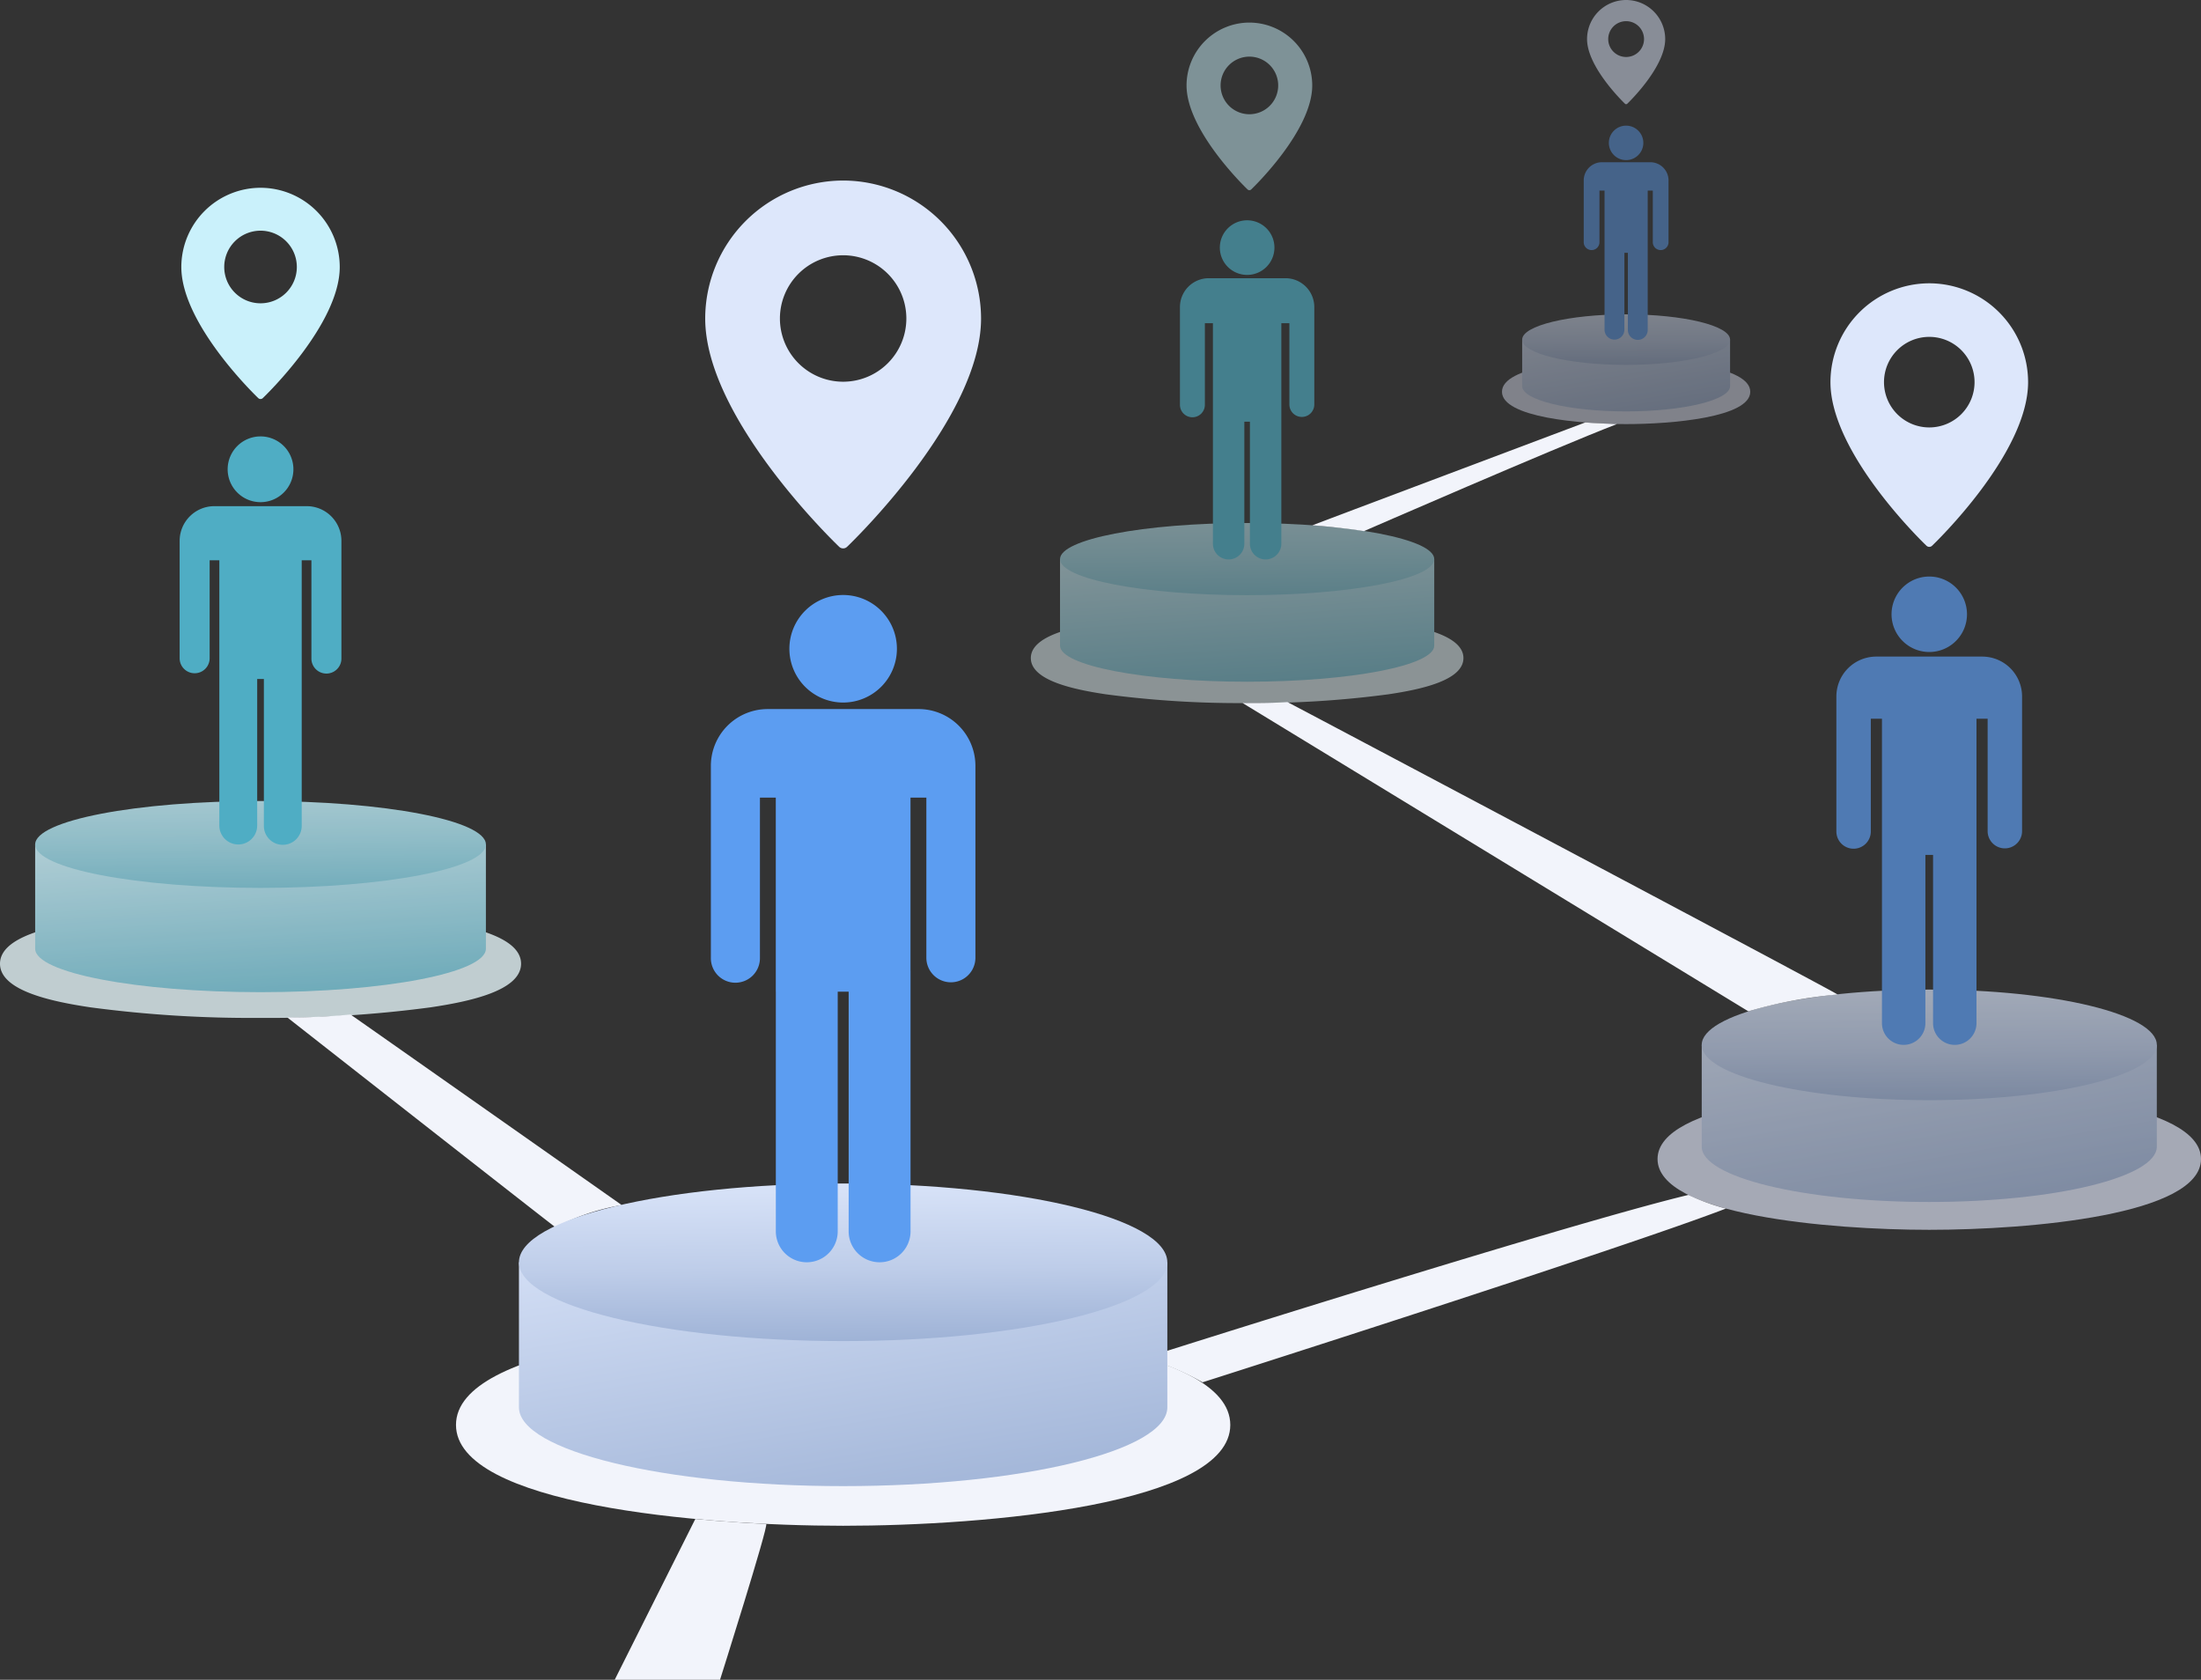
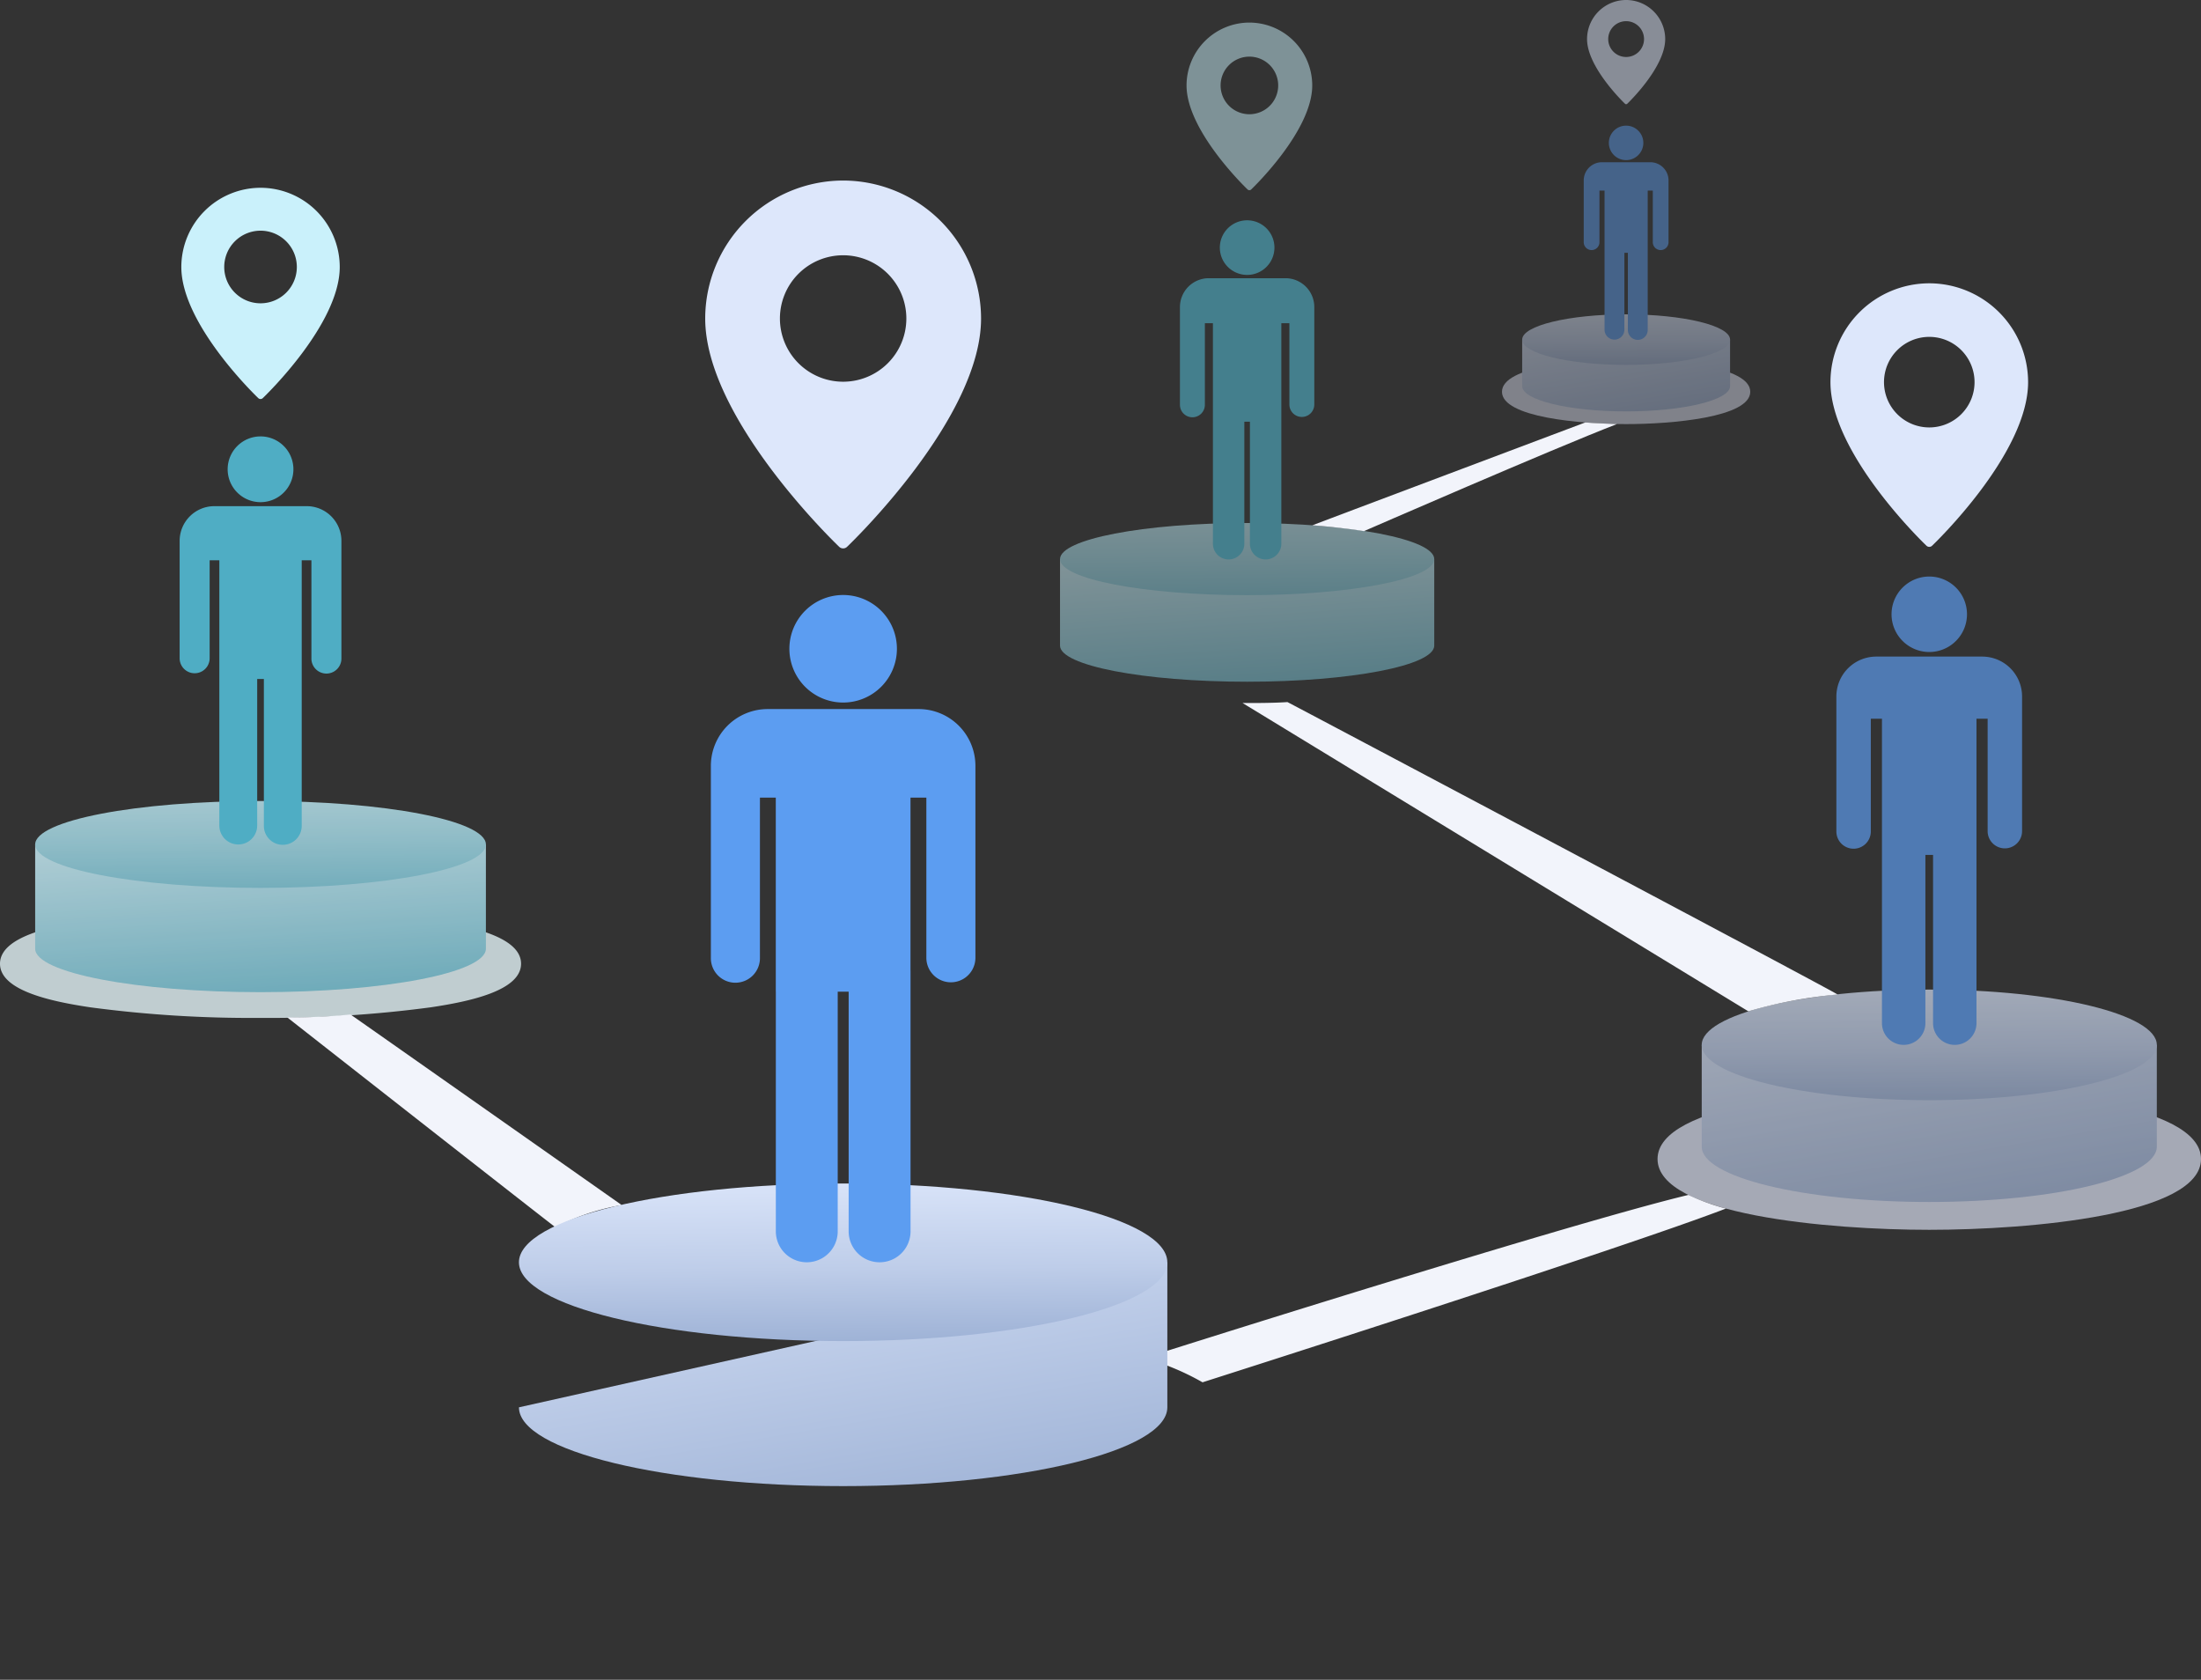
<svg xmlns="http://www.w3.org/2000/svg" width="316" height="241.139">
  <rect width="100%" height="100%" fill="#333333" stroke="none" />
  <defs>
    <linearGradient id="a" x1=".79" y1="1.285" x2="0" y2="-.312" gradientUnits="objectBoundingBox">
      <stop offset="0" stop-color="#98add2" />
      <stop offset="1" stop-color="#dde7fb" />
    </linearGradient>
    <linearGradient id="b" x1=".474" y1="-.099" x2=".526" y2="1.099" gradientUnits="objectBoundingBox">
      <stop offset="0" stop-color="#dde7fb" />
      <stop offset=".535" stop-color="#becde9" />
      <stop offset="1" stop-color="#98add2" />
    </linearGradient>
    <linearGradient id="c" x1=".642" y1="1.079" x2=".41" gradientUnits="objectBoundingBox">
      <stop offset="0" stop-color="#78c6d9" />
      <stop offset="1" stop-color="#caf1fb" />
    </linearGradient>
    <linearGradient id="d" x1=".468" y1="-.195" x2=".557" y2="1.203" gradientUnits="objectBoundingBox">
      <stop offset="0" stop-color="#caf1fb" />
      <stop offset=".439" stop-color="#a9e0ed" />
      <stop offset="1" stop-color="#78c6d9" />
    </linearGradient>
  </defs>
  <g data-name="Group 99142">
    <path data-name="Path 9257" d="M276.988 40.67A14.206 14.206 0 0 0 262.8 54.858c0 10.185 13.218 22.942 13.78 23.48a.585.585 0 0 0 .816 0c.562-.538 13.78-13.295 13.78-23.48a14.206 14.206 0 0 0-14.188-14.188Zm0 20.69a6.5 6.5 0 1 1 6.5-6.5 6.5 6.5 0 0 1-6.5 6.5Z" fill="#dde7fb" />
    <g data-name="Group 99137" opacity=".67">
      <path data-name="Path 81513" d="M276.988 176.545c14.49 0 39.013-2.141 39.013-10.163s-24.523-10.163-39.013-10.163-39.012 2.141-39.012 10.163 24.522 10.163 39.012 10.163Z" fill="#dde2f5" />
      <path data-name="Path 81514" d="M1839.414 1493.678v14.615c0 4.384-14.627 7.938-32.67 7.938s-32.669-3.554-32.669-7.938v-14.615Z" transform="translate(-1529.757 -1343.681)" fill="url(#a)" />
      <path data-name="Path 81515" d="M1774.075 1477.479c0 4.384 14.627 7.938 32.669 7.938s32.67-3.554 32.67-7.938-14.627-7.938-32.67-7.938-32.669 3.559-32.669 7.938Z" transform="translate(-1529.757 -1327.482)" fill="url(#b)" />
      <g data-name="Group 95511" fill="#5c9df1">
        <path data-name="Path 81516" d="M269.386 94.256h15.2a5.724 5.724 0 0 1 5.725 5.724v19.334a2.472 2.472 0 1 1-4.944 0v-16.135h-1.6v43.7a3.118 3.118 0 1 1-6.236 0v-24.15h-1.1v24.149a3.118 3.118 0 1 1-6.236 0v-43.699h-1.6v16.135a2.473 2.473 0 1 1-4.945 0V99.98a5.726 5.726 0 0 1 5.736-5.724Z" />
        <path data-name="Path 81517" d="M276.987 82.764a5.417 5.417 0 1 1-5.417 5.416 5.418 5.418 0 0 1 5.417-5.416Z" />
      </g>
    </g>
  </g>
  <g data-name="Group 99143">
    <g data-name="Pin" opacity=".5">
      <path data-name="Path 9257" d="M179.377 3.242a9.035 9.035 0 0 0-9.023 9.023c0 6.478 8.406 14.59 8.763 14.933a.372.372 0 0 0 .519 0c.357-.342 8.763-8.455 8.763-14.933a9.035 9.035 0 0 0-9.022-9.023Zm0 13.158a4.135 4.135 0 1 1 4.135-4.135 4.135 4.135 0 0 1-4.135 4.135Z" fill="#caf1fb" />
    </g>
    <g data-name="Group 99138" transform="translate(147.998 31.626)" opacity=".5">
-       <path data-name="Path 81520" d="M31.053 69.304a144.879 144.879 0 0 0 20.277-1.26c4.627-.69 10.778-1.979 10.778-5.2s-6.151-4.509-10.778-5.2a163.735 163.735 0 0 0-40.553 0C6.151 58.333 0 59.622 0 62.844s6.151 4.509 10.777 5.2a144.878 144.878 0 0 0 20.276 1.26Z" fill="#e4f4f8" />
      <path data-name="Path 81521" d="M2060.47 1400.513v12.426c0 2.86-12.027 5.178-26.864 5.178s-26.863-2.318-26.863-5.178v-12.426Z" transform="translate(-2002.552 -1351.879)" fill="url(#c)" />
      <ellipse data-name="Ellipse 2011" cx="26.864" cy="5.178" rx="26.864" ry="5.178" transform="translate(4.191 43.456)" fill="url(#d)" />
      <g data-name="Group 95515" fill="#56cce8">
        <path data-name="Path 81524" d="M25.556 8.313h11a4.139 4.139 0 0 1 4.14 4.14v13.986a1.788 1.788 0 1 1-3.576 0V14.767h-1.156V46.381a2.256 2.256 0 1 1-4.511 0V28.913h-.8v17.468a2.256 2.256 0 1 1-4.511 0v-31.61h-1.156v11.672a1.789 1.789 0 1 1-3.577 0V12.457a4.141 4.141 0 0 1 4.147-4.144Z" />
        <path data-name="Path 81525" d="M31.054 0a3.919 3.919 0 1 1-3.918 3.918A3.919 3.919 0 0 1 31.054 0Z" />
      </g>
    </g>
  </g>
  <g data-name="Group 99141">
    <g data-name="Pin" opacity=".5">
      <path data-name="Path 9257" d="M233.465 0a5.617 5.617 0 0 0-5.61 5.61c0 4.027 5.226 9.071 5.448 9.284a.231.231 0 0 0 .323 0c.222-.213 5.448-5.257 5.448-9.284A5.617 5.617 0 0 0 233.465 0Zm0 8.181a2.571 2.571 0 1 1 2.571-2.571 2.571 2.571 0 0 1-2.571 2.571Z" fill="#dde7fb" />
    </g>
    <g data-name="Group 99140" opacity=".45">
      <path data-name="Path 81513" d="M233.464 60.882c6.62 0 17.824-.978 17.824-4.643s-11.2-4.643-17.824-4.643-17.823.978-17.823 4.643 11.203 4.643 17.823 4.643Z" fill="#dde2f5" />
      <path data-name="Path 81514" d="M1803.926 1493.678v6.677c0 2-6.682 3.627-14.925 3.627s-14.925-1.624-14.925-3.627v-6.677Z" transform="translate(-1555.536 -1444.925)" fill="url(#a)" />
      <path data-name="Path 81515" d="M1774.075 1473.168c0 2 6.682 3.626 14.925 3.626s14.925-1.623 14.925-3.626-6.682-3.627-14.925-3.627-14.925 1.624-14.925 3.627Z" transform="translate(-1555.536 -1424.414)" fill="url(#b)" />
      <g data-name="Group 95511" fill="#5c9df1">
        <path data-name="Path 81516" d="M229.991 23.288h6.947a2.615 2.615 0 0 1 2.615 2.615v8.833a1.13 1.13 0 1 1-2.259 0v-7.371h-.73v19.964a1.425 1.425 0 1 1-2.849 0V36.296h-.5v11.033a1.424 1.424 0 1 1-2.849 0V27.365h-.73v7.371a1.13 1.13 0 1 1-2.259 0v-8.833a2.616 2.616 0 0 1 2.614-2.615Z" />
        <path data-name="Path 81517" d="M233.461 18.037a2.475 2.475 0 1 1-2.475 2.474 2.475 2.475 0 0 1 2.475-2.474Z" />
      </g>
    </g>
  </g>
  <g data-name="Group 99145">
    <g data-name="Pin">
      <path data-name="Path 9257" d="M37.405 26.957a11.387 11.387 0 0 0-11.372 11.372c0 8.164 10.594 18.389 11.045 18.82a.469.469 0 0 0 .654 0c.45-.431 11.045-10.656 11.045-18.82a11.387 11.387 0 0 0-11.372-11.372Zm0 16.583a5.212 5.212 0 1 1 5.212-5.212 5.212 5.212 0 0 1-5.212 5.212Z" fill="#caf1fb" />
    </g>
    <g data-name="Group 95516" transform="translate(0 62.648)" opacity=".8">
      <path data-name="Path 81520" d="M37.404 83.476a174.463 174.463 0 0 0 24.423-1.517c5.573-.831 12.982-2.383 12.982-6.261s-7.409-5.43-12.982-6.26a197.25 197.25 0 0 0-48.846 0C7.408 70.268 0 71.821 0 75.698s7.409 5.431 12.981 6.261a174.463 174.463 0 0 0 24.423 1.517Z" fill="#e4f4f8" />
      <path data-name="Path 81521" d="M2071.456 1400.512v14.967c0 3.444-14.488 6.236-32.357 6.236s-32.356-2.792-32.356-6.236v-14.967Z" transform="translate(-2001.695 -1341.933)" fill="url(#c)" />
      <ellipse data-name="Ellipse 2011" cx="32.357" cy="6.236" rx="32.357" ry="6.236" transform="translate(5.048 52.342)" fill="url(#d)" />
      <g data-name="Group 95515" fill="#56cce8">
        <path data-name="Path 81524" d="M30.782 10.013H44.03A4.986 4.986 0 0 1 49.017 15v16.845a2.154 2.154 0 1 1-4.307 0V17.787h-1.393v38.074a2.717 2.717 0 1 1-5.433 0v-21.04h-.959v21.041a2.717 2.717 0 1 1-5.434 0V17.788h-1.392v14.058a2.154 2.154 0 1 1-4.308 0V15.001a4.989 4.989 0 0 1 4.991-4.988Z" />
        <path data-name="Path 81525" d="M37.404 0a4.72 4.72 0 1 1-4.719 4.719A4.721 4.721 0 0 1 37.404 0Z" />
      </g>
    </g>
  </g>
-   <path data-name="Path 103247" d="M99.831 218.051s4.488.459 10.175.714c.37.246-6.631 22.375-6.631 22.375H88.253Z" fill="#f2f4fb" />
  <path data-name="Path 103248" d="M79.75 176.178c-.033.05-38.512-30.128-38.512-30.128a89.481 89.481 0 0 0 9.084-.412c.014-.016 38.943 27.356 38.943 27.356a32.294 32.294 0 0 0-9.515 3.184Z" fill="#f2f4fb" />
  <path data-name="Path 103250" d="m251.016 145.182-72.625-44.264s4.035.044 6.449-.132c.02-.016 78.885 41.748 78.986 41.983a64.759 64.759 0 0 0-12.81 2.413Z" fill="#f2f4fb" />
  <path data-name="Path 103249" d="M172.649 198.436s60.3-19.223 75.143-24.943a28.955 28.955 0 0 1-5.375-1.96c-17.814 4.278-78.18 23.425-78.111 23.425a36.65 36.65 0 0 1 8.343 3.478Z" fill="#f2f4fb" />
  <path data-name="Path 103251" d="M195.828 76.246s27.289-11.89 36.316-15.368c-3.447-.124-4.545-.233-4.545-.233s-39.221 14.763-39.186 14.763c4.107.294 7.415.838 7.415.838Z" fill="#f2f4fb" />
  <g data-name="Group 99144">
    <g data-name="Pin">
      <path data-name="Path 9257" d="M121.047 25.918a19.829 19.829 0 0 0-19.8 19.8c0 14.219 18.45 32.025 19.233 32.776a.817.817 0 0 0 1.139 0c.784-.751 19.233-18.557 19.233-32.773a19.829 19.829 0 0 0-19.805-19.803Zm0 28.879a9.076 9.076 0 1 1 9.079-9.079 9.076 9.076 0 0 1-9.079 9.079Z" fill="#dde7fb" />
    </g>
    <g data-name="Group 95513">
-       <path data-name="Path 81513" d="M121.049 219.031c20.646 0 55.585-3.05 55.585-14.48s-34.939-14.48-55.585-14.48-55.583 3.05-55.583 14.48 34.939 14.48 55.583 14.48Z" fill="#f2f4fb" />
-       <path data-name="Path 81514" d="M1867.168 1493.678v20.822c0 6.246-20.839 11.31-46.546 11.31s-46.545-5.064-46.545-11.31v-20.823Z" transform="translate(-1699.572 -1312.472)" fill="url(#a)" />
+       <path data-name="Path 81514" d="M1867.168 1493.678v20.822c0 6.246-20.839 11.31-46.546 11.31s-46.545-5.064-46.545-11.31Z" transform="translate(-1699.572 -1312.472)" fill="url(#a)" />
      <path data-name="Path 81515" d="M1774.076 1480.851c0 6.246 20.839 11.31 46.545 11.31s46.546-5.063 46.546-11.31-20.839-11.31-46.546-11.31-46.545 5.064-46.545 11.31Z" transform="translate(-1699.572 -1299.644)" fill="url(#b)" />
      <g data-name="Group 95511" fill="#5c9df1">
        <path data-name="Path 81516" d="M110.22 101.789h21.665a8.155 8.155 0 0 1 8.157 8.155v27.547a3.522 3.522 0 1 1-7.044 0v-22.988h-2.277v24.832c0 .018.006.035.006.058v37.37a4.442 4.442 0 1 1-8.885 0v-34.406h-1.57v34.406a4.442 4.442 0 1 1-8.885 0v-34.406h-.006v-27.854h-2.276v22.988a3.523 3.523 0 1 1-7.045 0v-27.549a8.158 8.158 0 0 1 8.16-8.153Z" />
        <path data-name="Path 81517" d="M121.05 85.415a7.719 7.719 0 1 1-7.717 7.716 7.72 7.72 0 0 1 7.717-7.716Z" />
      </g>
    </g>
  </g>
</svg>